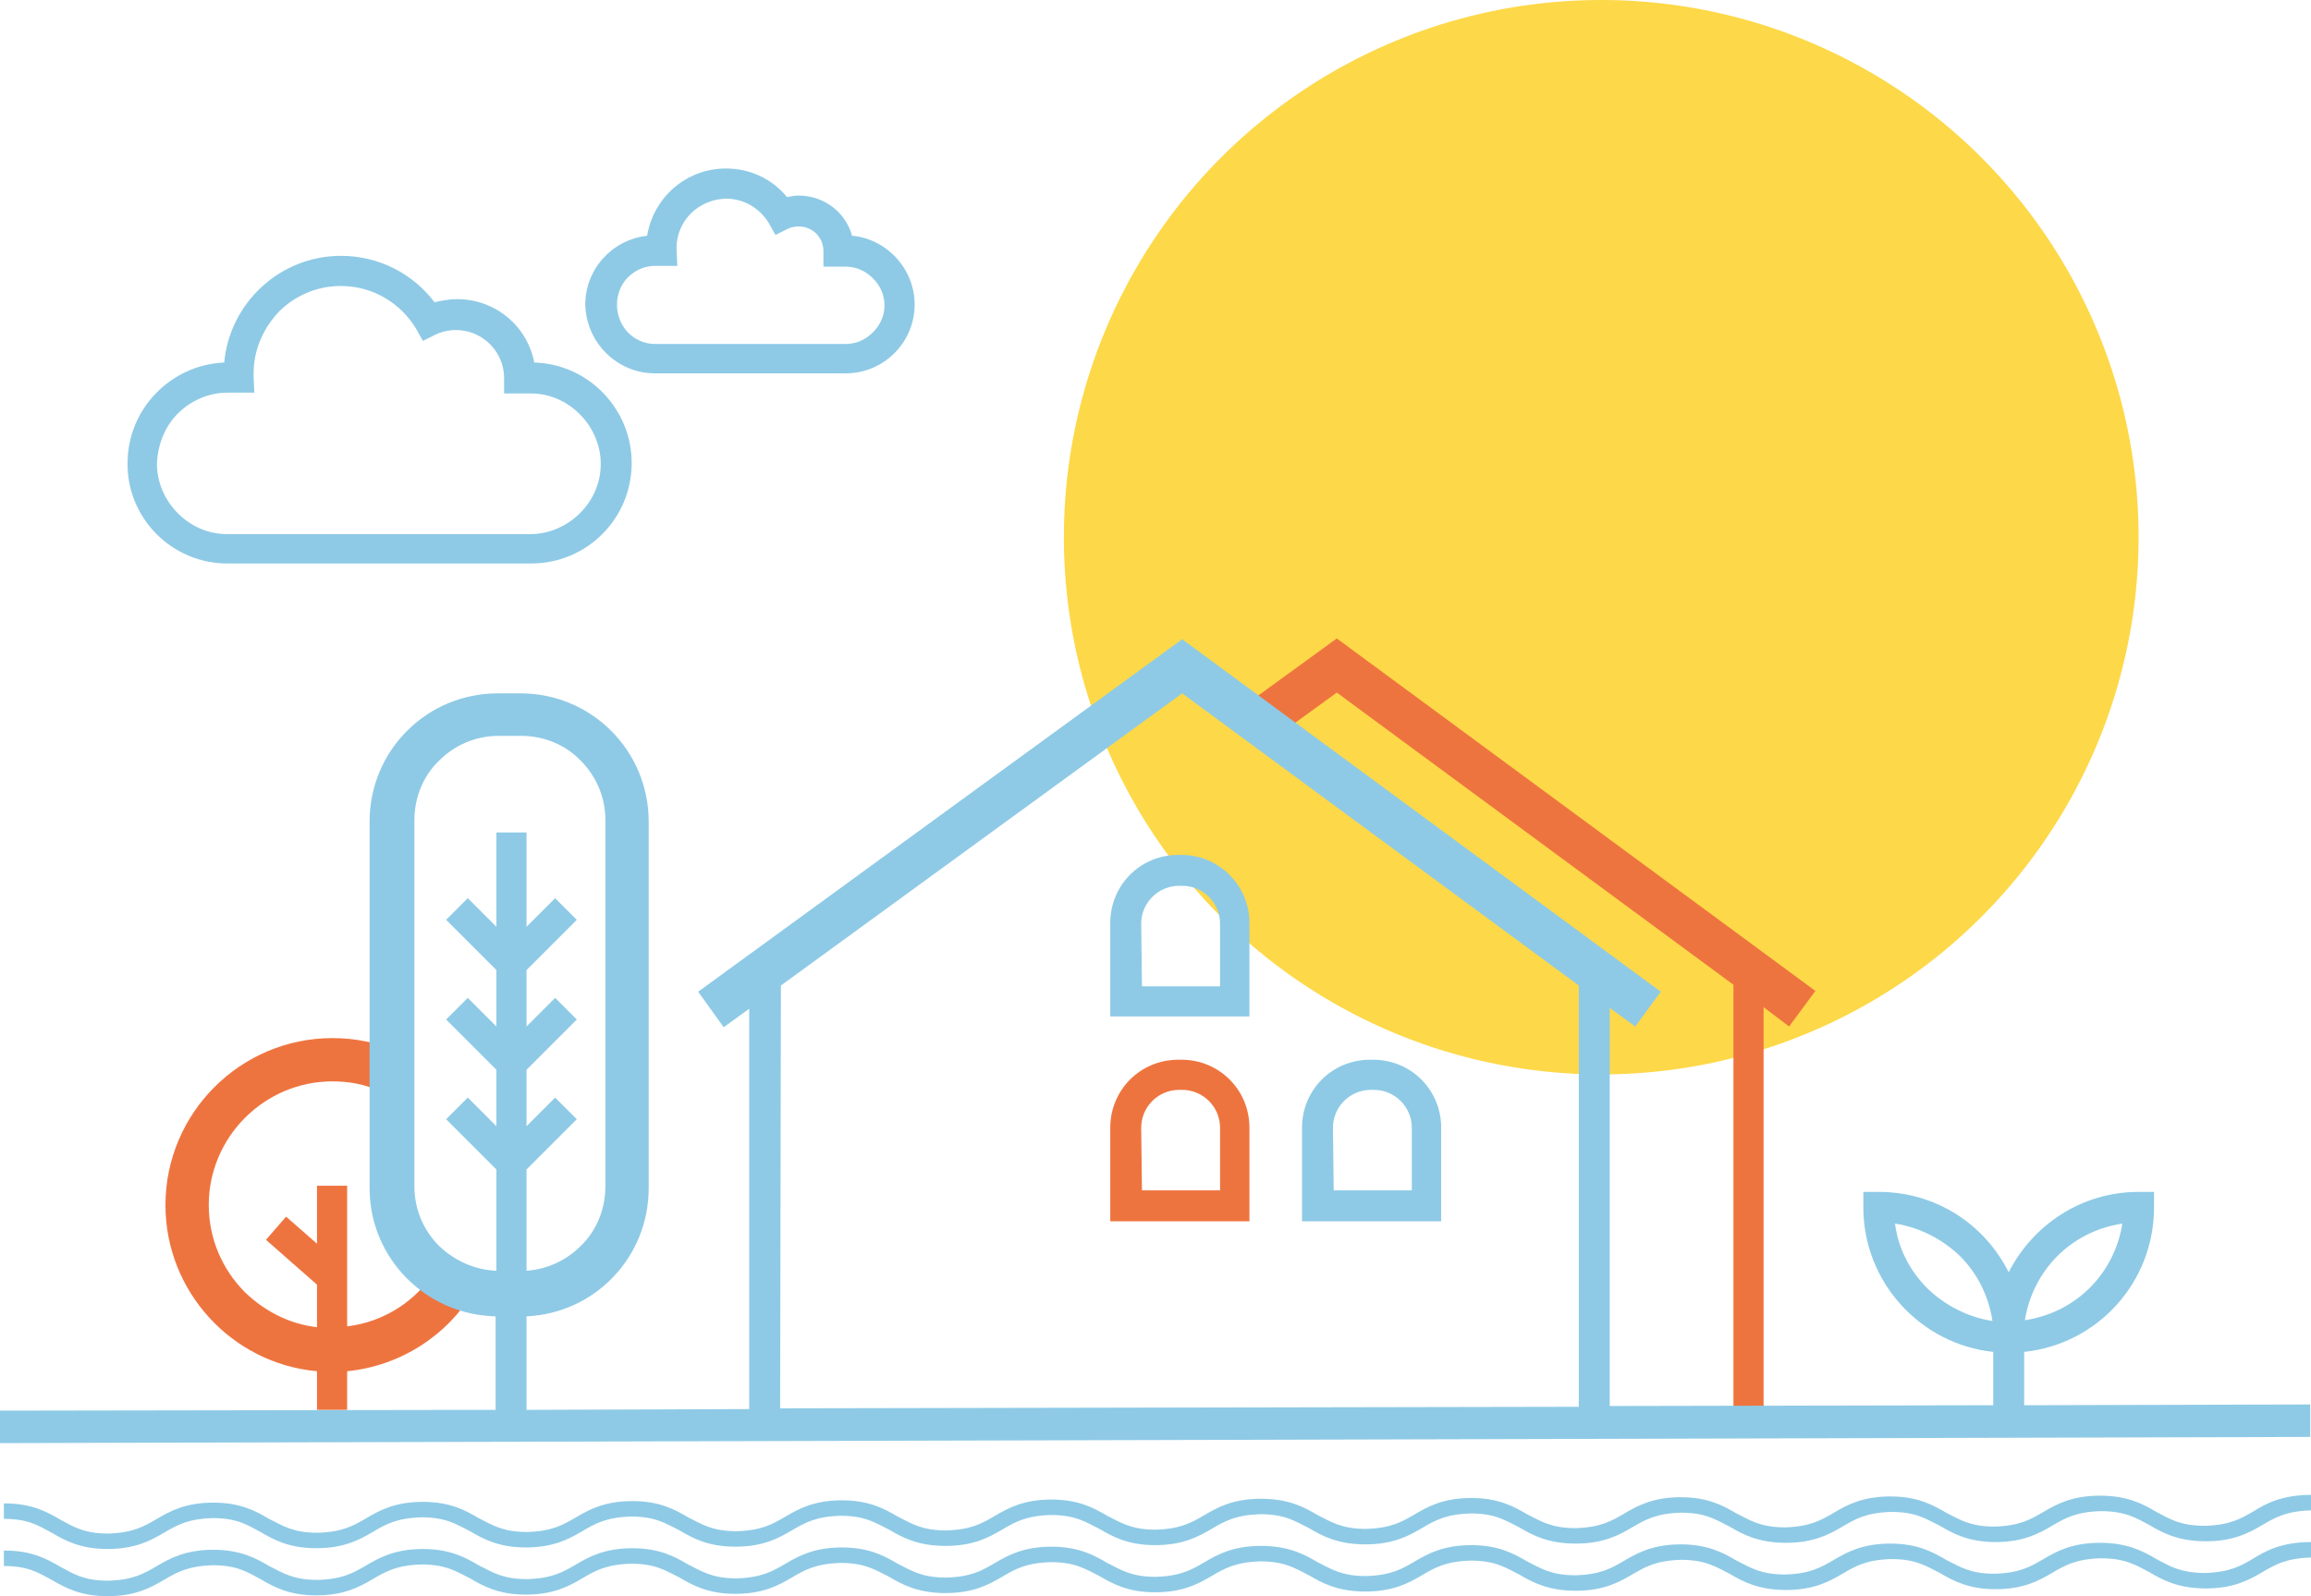
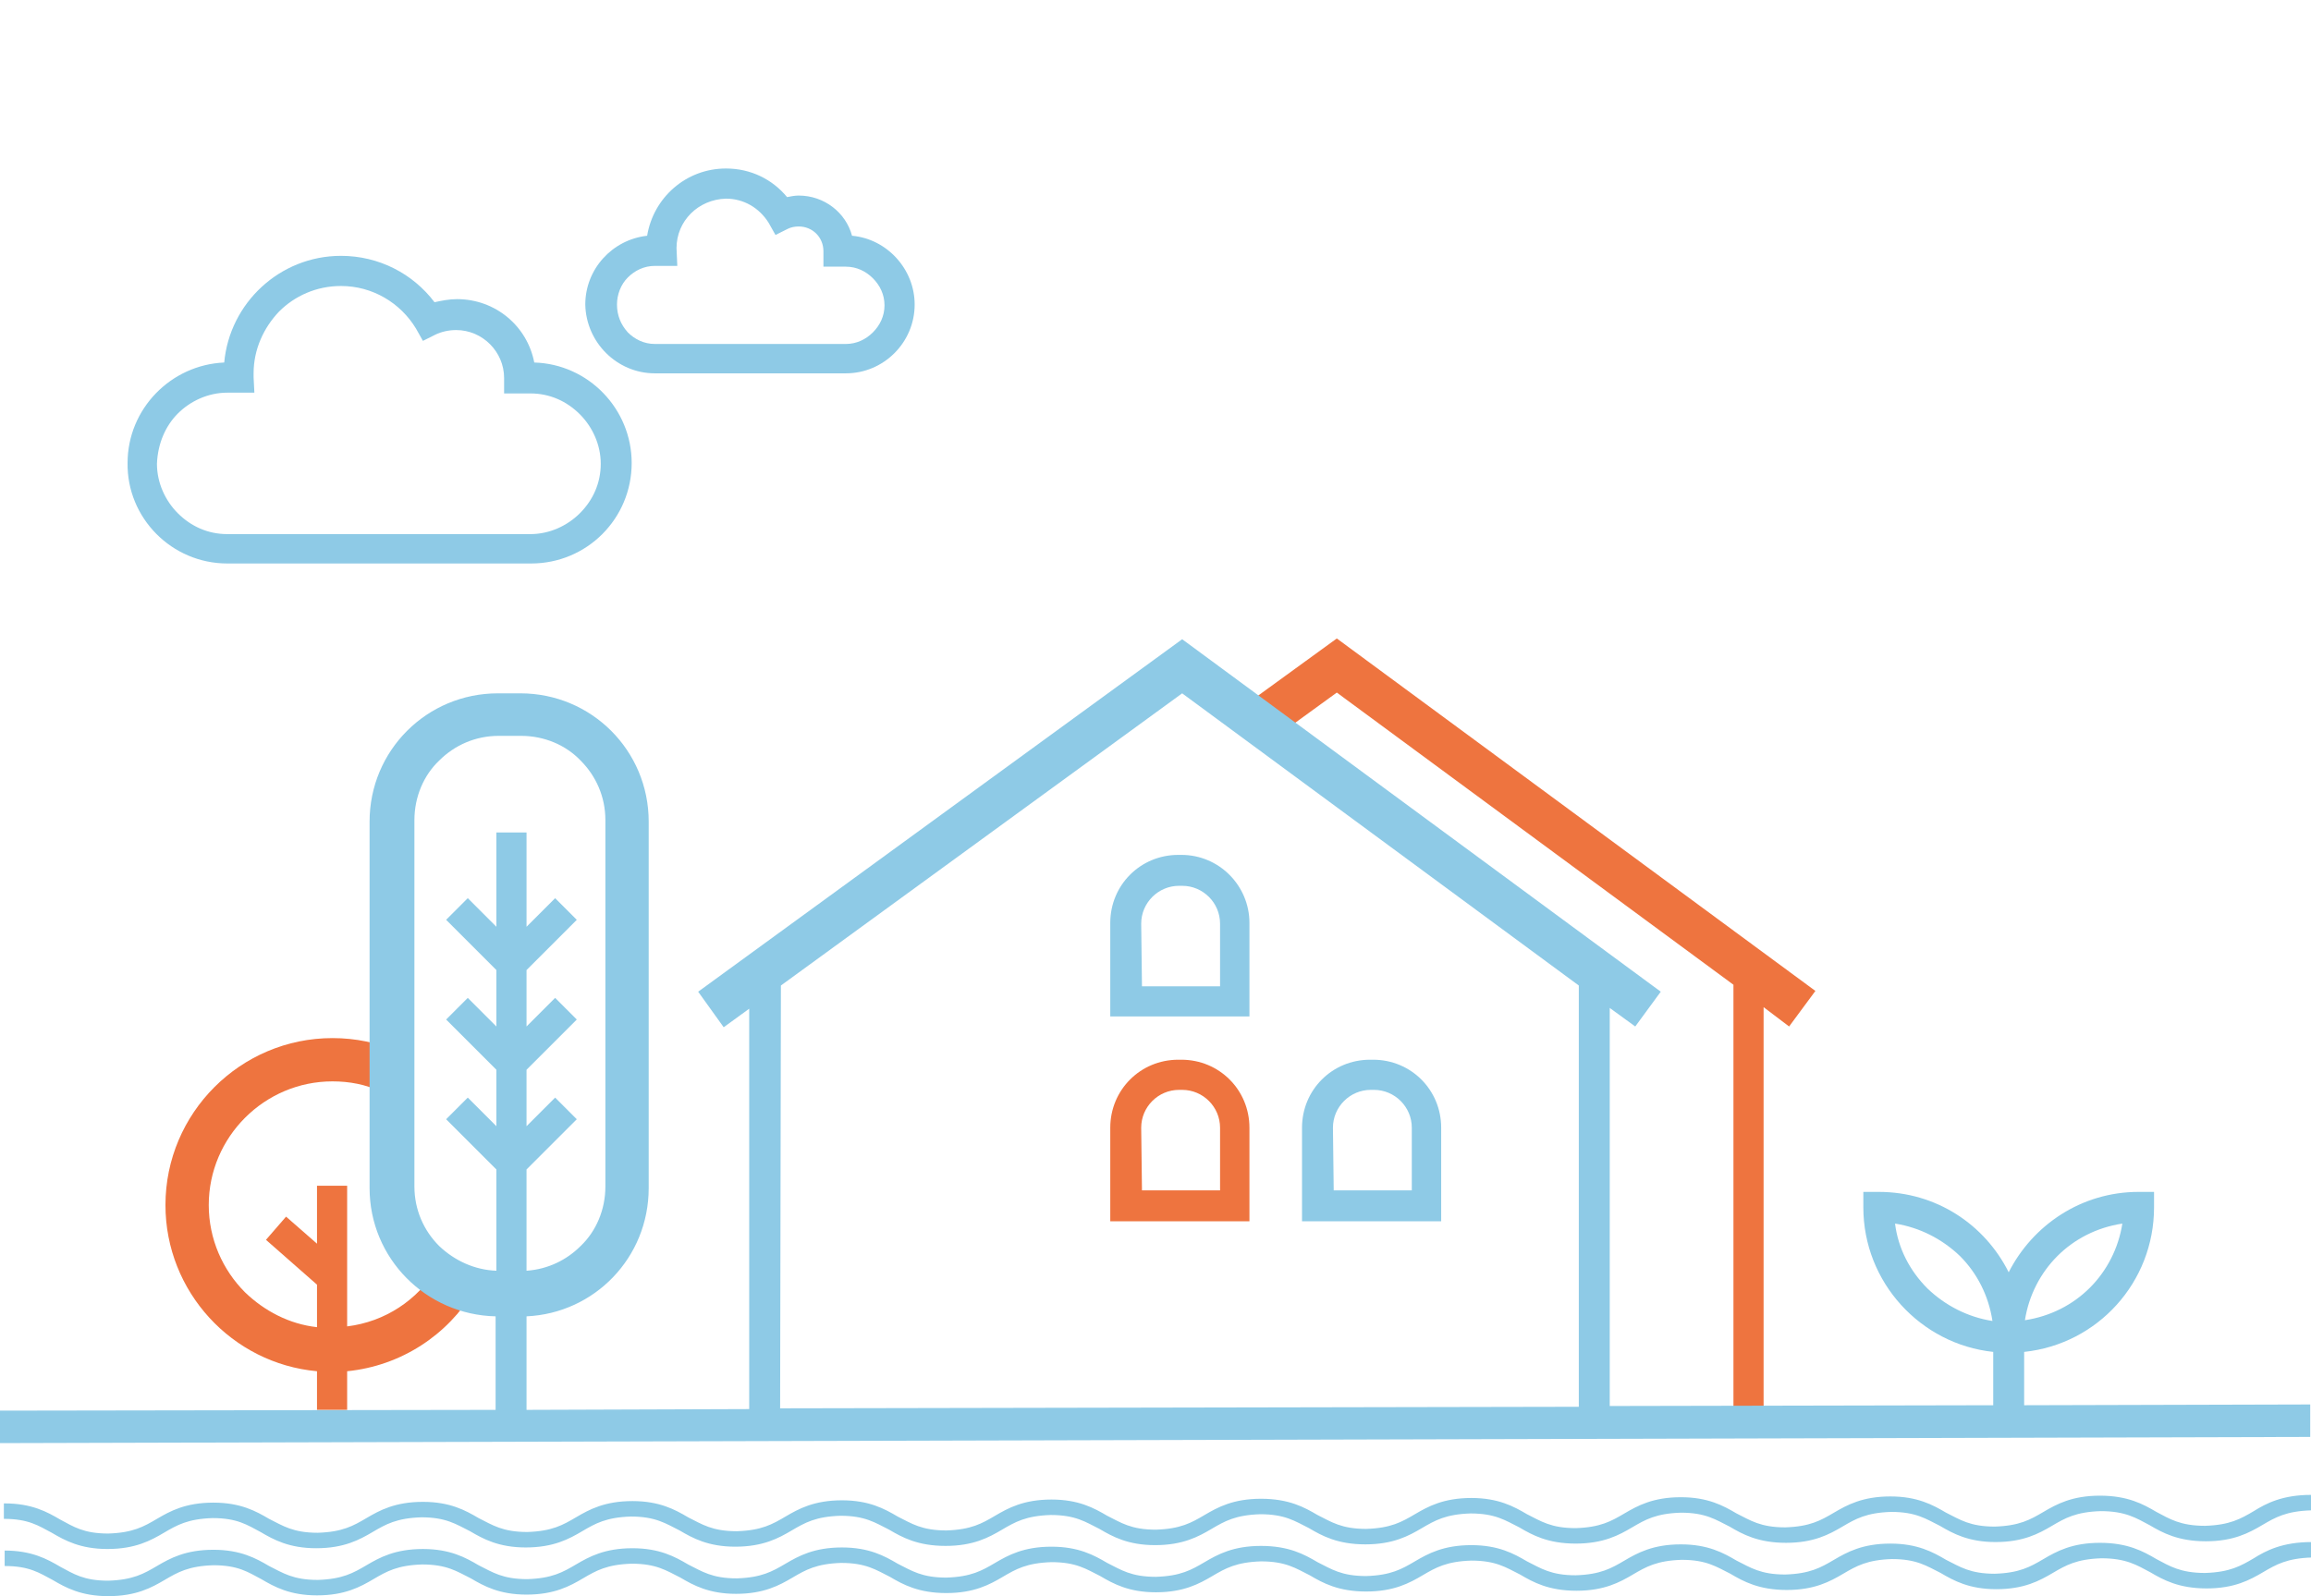
<svg xmlns="http://www.w3.org/2000/svg" version="1.1" id="Calque_1" x="0px" y="0px" viewBox="0 0 298.9 206.5" style="enable-background:new 0 0 298.9 206.5;" xml:space="preserve">
  <style type="text/css"> .st0{fill:#FDD848;} .st1{fill:#EE743F;} .st2{fill:#8ECAE6;} .st3{fill:#009EE2;} </style>
  <g id="logo_primaire">
    <g>
-       <ellipse class="st0" cx="207.1" cy="69.5" rx="69.5" ry="69.5" />
      <path class="st1" d="M152.8,137.1h-0.4c-4.9,0-8.8,3.9-8.8,8.8V158h18v-12.1C161.6,141,157.7,137.1,152.8,137.1z M147.6,145.9 c0-2.7,2.2-4.9,4.9-4.9h0.4c2.7,0,4.9,2.2,4.9,4.9v8.1h-10.1L147.6,145.9z" />
      <g>
        <path class="st1" d="M164.5,95.7L164.5,95.7L164.5,95.7z" />
        <polygon class="st1" points="234.8,128.2 172.9,82.6 161.2,91.1 164.5,95.7 172.9,89.6 224.2,127.4 224.2,183.8 228.1,183.8 228.1,130.3 231.4,132.8 " />
      </g>
      <path class="st1" d="M61.3,167l-4.8-2.9l0,0c-2.5,4.1-6.7,6.9-11.6,7.5v-18.2H41v7.5l-4-3.5l-2.6,3l6.6,5.8v5.5 c-3.6-0.4-6.8-2.1-9.3-4.5c-2.9-2.9-4.7-6.9-4.7-11.3c0-4.4,1.8-8.4,4.7-11.3c2.9-2.9,6.9-4.7,11.3-4.7c2.2,0,4.3,0.4,6.2,1.3 l2.2-5.2c-2.6-1.1-5.4-1.7-8.4-1.7c-11.9,0-21.6,9.7-21.6,21.6c0,11.2,8.6,20.5,19.6,21.5v5h3.9v-5 C51.9,176.7,57.9,172.7,61.3,167z" />
      <g>
        <path class="st2" d="M29.4,72.9h39.3c7.2,0,13-5.8,13-13c0-7-5.6-12.8-12.6-13c-0.9-4.7-5-8.2-10-8.2c-1,0-2,0.2-2.9,0.4 c-2.8-3.7-7.2-6-12.1-6c-7.9,0-14.4,6.1-15.1,13.8c-6.9,0.3-12.5,6-12.5,13C16.4,67,22.2,72.9,29.4,72.9z M23,53.5 c1.6-1.6,3.9-2.7,6.4-2.7h3.5l-0.1-2v-0.5c0-3.1,1.3-5.9,3.3-8c2-2,4.8-3.3,8-3.3c4.1,0,7.7,2.2,9.7,5.5l0.9,1.6l1.6-0.8 c0.8-0.4,1.8-0.6,2.7-0.6c3.4,0,6.2,2.8,6.2,6.2v2h3.4c2.5,0,4.7,1,6.4,2.7c1.6,1.6,2.7,3.9,2.7,6.4s-1,4.7-2.7,6.4 c-1.6,1.6-3.9,2.7-6.4,2.7H29.4c-2.5,0-4.7-1-6.4-2.7c-1.6-1.6-2.7-3.9-2.7-6.4C20.4,57.4,21.4,55.1,23,53.5z" />
        <path class="st2" d="M84.7,48.3h24.7c4.9,0,8.9-4,8.9-8.9c0-4.6-3.6-8.5-8.1-8.9c-0.8-3-3.6-5.2-6.9-5.2c-0.5,0-1,0.1-1.5,0.2 c-1.9-2.3-4.7-3.7-7.9-3.7c-5.2,0-9.4,3.8-10.2,8.7c-4.5,0.5-8,4.3-8,8.9C75.8,44.3,79.8,48.3,84.7,48.3z M81.2,35.9 c0.9-0.9,2.1-1.5,3.5-1.5h2.9l-0.1-2.3c0-3.5,2.8-6.3,6.4-6.4c2.3,0,4.3,1.2,5.5,3.1l0.9,1.6l1.6-0.8c0.4-0.2,0.9-0.3,1.4-0.3 c1.8,0,3.2,1.4,3.2,3.2v2h2.9c1.4,0,2.6,0.6,3.5,1.5s1.5,2.1,1.5,3.5s-0.6,2.6-1.5,3.5s-2.1,1.5-3.5,1.5H84.7 c-1.4,0-2.6-0.6-3.5-1.5c-0.9-1-1.4-2.2-1.4-3.6C79.8,38.1,80.3,36.8,81.2,35.9z" />
        <path class="st2" d="M152.8,110.6h-0.4c-4.9,0-8.8,3.9-8.8,8.8v12.1h18v-12.1C161.6,114.6,157.7,110.6,152.8,110.6z M147.6,119.5 c0-2.7,2.2-4.9,4.9-4.9h0.4c2.7,0,4.9,2.2,4.9,4.9v8.1h-10.1L147.6,119.5z" />
        <path class="st2" d="M177.6,137.1h-0.4c-4.9,0-8.8,3.9-8.8,8.8V158h18v-12.1C186.4,141,182.5,137.1,177.6,137.1z M172.4,145.9 c0-2.7,2.2-4.9,4.9-4.9h0.4c2.7,0,4.9,2.2,4.9,4.9v8.1h-10.1L172.4,145.9z" />
        <path class="st3" d="M93.7,132.8L93.7,132.8L93.7,132.8z" />
        <path class="st2" d="M298.8,185.9v-4.2l-37,0.1v-6.9c9.5-1,16.8-9,16.8-18.7v-2h-2c-7.4,0-13.7,4.3-16.8,10.4 c-3.1-6.2-9.4-10.4-16.8-10.4h-2v2c0,9.7,7.4,17.7,16.8,18.7v6.9l-49.6,0.1v-51.5l3.3,2.4l3.3-4.5l-61.9-45.6l-62.6,45.6l3.3,4.6 l3.3-2.4v51.8l-28.8,0.1v-12.1c8.8-0.4,15.8-7.6,15.8-16.6v-47.4c0-9.2-7.4-16.6-16.6-16.6h-2.9c-9.2,0-16.6,7.4-16.6,16.6v47.4 c0,9.1,7.3,16.4,16.3,16.6v12.1L0,182.5v4.2L298.8,185.9z M266.1,162.5c2.2-2.2,5.1-3.7,8.4-4.2c-0.5,3.2-2,6.1-4.2,8.3 s-5.1,3.7-8.4,4.2C262.4,167.6,263.9,164.7,266.1,162.5z M245.1,158.3c3.2,0.5,6.1,2,8.4,4.2c2.2,2.2,3.7,5.1,4.2,8.4 c-3.2-0.5-6.1-2-8.4-4.2C247,164.4,245.5,161.5,245.1,158.3z M56.8,161.2c-2-2-3.2-4.7-3.2-7.7v-47.4c0-3,1.2-5.8,3.2-7.7 c2-2,4.7-3.2,7.7-3.2h2.9c3,0,5.8,1.2,7.7,3.2c2,2,3.2,4.7,3.2,7.7v47.4c0,3-1.2,5.8-3.2,7.7c-1.8,1.8-4.2,3-7,3.2v-13.1l6.5-6.5 l-2.8-2.8l0,0l-3.7,3.7v-7.3l6.5-6.5l-2.8-2.8l0,0l-3.7,3.7v-7.3l6.5-6.5l-2.8-2.8l0,0l-3.7,3.7v-12.2h-3.9v12.2l-3.7-3.7 l-2.8,2.8l6.5,6.5v7.3l-3.7-3.7l-2.8,2.8l6.5,6.5v7.3l-3.7-3.7l-2.8,2.8l6.5,6.5v13.1C61.4,164.3,58.8,163.1,56.8,161.2z M101,127.5l51.9-37.8l51.3,37.8V182l-103.3,0.2L101,127.5L101,127.5z" />
        <path class="st3" d="M0.2,196L0.2,196L0.2,196z" />
        <path class="st2" d="M291.5,195.5c-1.7,1-3.1,1.8-6.3,1.9l0,0c-3.2,0-4.6-0.9-6.3-1.8c-1.7-1-3.7-2.1-7.3-2.1l0,0l0,0l0,0l0,0 c-3.6,0-5.6,1.1-7.3,2.1c-1.7,1-3.1,1.8-6.3,1.9l0,0c-3.2,0-4.5-0.9-6.3-1.8c-1.7-1-3.7-2.1-7.2-2.1l0,0l0,0l0,0l0,0 c-3.6,0-5.6,1.1-7.3,2.1c-1.7,1-3.1,1.8-6.3,1.9l0,0c-3.2,0-4.5-0.9-6.3-1.8c-1.7-1-3.7-2.1-7.2-2.1l0,0l0,0l0,0l0,0l0,0 c-3.6,0-5.6,1.1-7.3,2.1c-1.7,1-3.1,1.8-6.3,1.9l0,0c-3.2,0-4.5-0.9-6.3-1.8c-1.7-1-3.7-2.1-7.2-2.1l0,0l0,0l0,0l0,0 c-3.6,0-5.6,1.1-7.3,2.1c-1.7,1-3.1,1.8-6.3,1.9l0,0c-3.2,0-4.5-0.9-6.3-1.8c-1.7-1-3.7-2.1-7.3-2.1l0,0l0,0l0,0l0,0 c-3.6,0-5.6,1.1-7.3,2.1c-1.7,1-3.1,1.8-6.3,1.9l0,0c-3.2,0-4.5-0.9-6.3-1.8c-1.7-1-3.7-2.1-7.2-2.1l0,0l0,0l0,0l0,0 c-3.6,0-5.6,1.1-7.3,2.1c-1.7,1-3.1,1.8-6.3,1.9l0,0c-3.2,0-4.5-0.9-6.3-1.8c-1.7-1-3.7-2.1-7.2-2.1l0,0l0,0l0,0l0,0 c-3.6,0-5.6,1.1-7.3,2.1c-1.7,1-3.1,1.8-6.3,1.9l0,0c-3.2,0-4.5-0.9-6.3-1.8c-1.7-1-3.7-2.1-7.2-2.1l0,0l0,0l0,0l0,0 c-3.6,0-5.6,1.1-7.3,2.1c-1.7,1-3.1,1.8-6.3,1.9l0,0c-3.2,0-4.5-0.9-6.3-1.8c-1.7-1-3.7-2.1-7.2-2.1l0,0l0,0l0,0l0,0 c-3.6,0-5.6,1.1-7.3,2.1s-3.1,1.8-6.3,1.9l0,0c-3.2,0-4.5-0.9-6.3-1.8c-1.7-1-3.7-2.1-7.2-2.1l0,0l0,0l0,0l0,0 c-3.6,0-5.6,1.1-7.3,2.1c-1.7,1-3.1,1.8-6.3,1.9l0,0c-3.2,0-4.5-0.9-6.2-1.8c-1.7-1-3.7-2.1-7.2-2.1H0.5v2l0,0 c3.2,0,4.5,0.9,6.2,1.8c1.7,1,3.7,2.1,7.2,2.1l0,0l0,0l0,0c3.6,0,5.6-1.1,7.3-2.1c1.7-1,3.1-1.8,6.3-1.9l0,0l0,0 c3.2,0,4.5,0.9,6.2,1.8c1.7,1,3.7,2.1,7.2,2.1l0,0l0,0l0,0c3.6,0,5.6-1.1,7.3-2.1s3.1-1.8,6.3-1.9l0,0l0,0c3.2,0,4.5,0.9,6.3,1.8 c1.7,1,3.7,2.1,7.2,2.1l0,0l0,0l0,0c3.6,0,5.6-1.1,7.3-2.1c1.7-1,3.1-1.8,6.3-1.9l0,0l0,0c3.2,0,4.5,0.9,6.3,1.8 c1.7,1,3.7,2.1,7.2,2.1l0,0l0,0l0,0c3.6,0,5.6-1.1,7.3-2.1c1.7-1,3.1-1.8,6.3-1.9l0,0l0,0c3.2,0,4.5,0.9,6.3,1.8 c1.7,1,3.7,2.1,7.3,2.1l0,0l0,0l0,0c3.6,0,5.6-1.1,7.3-2.1c1.7-1,3.1-1.8,6.3-1.9l0,0c3.2,0,4.5,0.9,6.3,1.8 c1.7,1,3.7,2.1,7.2,2.1l0,0l0,0l0,0c3.6,0,5.6-1.1,7.3-2.1c1.7-1,3.1-1.8,6.3-1.9l0,0l0,0c3.2,0,4.5,0.9,6.3,1.8 c1.7,1,3.7,2.1,7.3,2.1l0,0l0,0l0,0c3.6,0,5.6-1.1,7.3-2.1c1.7-1,3.1-1.8,6.3-1.9l0,0l0,0c3.2,0,4.5,0.9,6.3,1.8 c1.7,1,3.7,2.1,7.3,2.1l0,0l0,0l0,0c3.6,0,5.6-1.1,7.3-2.1c1.7-1,3.1-1.8,6.3-1.9l0,0c3.2,0,4.5,0.9,6.3,1.8 c1.7,1,3.7,2.1,7.3,2.1l0,0l0,0l0,0c3.6,0,5.6-1.1,7.3-2.1c1.7-1,3.1-1.8,6.3-1.9l0,0l0,0c3.2,0,4.5,0.9,6.3,1.8 c1.7,1,3.7,2.1,7.2,2.1l0,0l0,0l0,0c3.6,0,5.6-1.1,7.3-2.1c1.7-1,3.1-1.8,6.3-1.9l0,0l0,0c3.2,0,4.6,0.9,6.3,1.8 c1.7,1,3.7,2.1,7.3,2.1l0,0l0,0l0,0c3.6,0,5.6-1.1,7.3-2.1c1.7-1,3.1-1.8,6.3-1.9v-2C295.2,193.4,293.1,194.5,291.5,195.5z" />
        <path class="st3" d="M0.2,202.1L0.2,202.1L0.2,202.1z" />
-         <path class="st2" d="M291.5,201.6c-1.7,1-3.1,1.8-6.3,1.9l0,0c-3.2,0-4.6-0.9-6.3-1.8c-1.7-1-3.7-2.1-7.3-2.1l0,0l0,0l0,0l0,0 c-3.6,0-5.6,1.1-7.3,2.1c-1.7,1-3.1,1.8-6.3,1.9l0,0c-3.2,0-4.5-0.9-6.3-1.8c-1.7-1-3.7-2.1-7.2-2.1l0,0l0,0l0,0l0,0 c-3.6,0-5.6,1.1-7.3,2.1c-1.7,1-3.1,1.8-6.3,1.9l0,0c-3.2,0-4.5-0.9-6.3-1.8c-1.7-1-3.7-2.1-7.2-2.1l0,0l0,0l0,0l0,0 c-3.6,0-5.6,1.1-7.3,2.1c-1.7,1-3.1,1.8-6.3,1.9l0,0c-3.2,0-4.5-0.9-6.3-1.8c-1.7-1-3.7-2.1-7.2-2.1l0,0l0,0l0,0l0,0l0,0 c-3.6,0-5.6,1.1-7.3,2.1c-1.7,1-3.1,1.8-6.3,1.9l0,0c-3.2,0-4.5-0.9-6.3-1.8c-1.7-1-3.7-2.1-7.3-2.1l0,0l0,0l0,0l0,0 c-3.6,0-5.6,1.1-7.3,2.1c-1.7,1-3.1,1.8-6.3,1.9l0,0c-3.2,0-4.5-0.9-6.3-1.8c-1.7-1-3.7-2.1-7.2-2.1l0,0l0,0l0,0l0,0 c-3.6,0-5.6,1.1-7.3,2.1c-1.7,1-3.1,1.8-6.3,1.9l0,0c-3.2,0-4.5-0.9-6.3-1.8c-1.7-1-3.7-2.1-7.2-2.1l0,0l0,0l0,0l0,0 c-3.6,0-5.6,1.1-7.3,2.1c-1.7,1-3.1,1.8-6.3,1.9l0,0c-3.2,0-4.5-0.9-6.3-1.8c-1.7-1-3.7-2.1-7.2-2.1l0,0l0,0l0,0l0,0 c-3.6,0-5.6,1.1-7.3,2.1c-1.7,1-3.1,1.8-6.3,1.9l0,0c-3.2,0-4.5-0.9-6.3-1.8c-1.7-1-3.7-2.1-7.2-2.1l0,0l0,0l0,0l0,0 c-3.6,0-5.6,1.1-7.3,2.1s-3.1,1.8-6.3,1.9l0,0c-3.2,0-4.5-0.9-6.3-1.8c-1.7-1-3.7-2.1-7.2-2.1l0,0l0,0l0,0l0,0 c-3.6,0-5.6,1.1-7.3,2.1c-1.7,1-3.1,1.8-6.3,1.9l0,0c-3.2,0-4.5-0.9-6.2-1.8c-1.7-1-3.7-2.1-7.2-2.1H0.5v2l0,0 c3.2,0,4.5,0.9,6.2,1.8c1.7,1,3.7,2.1,7.2,2.1l0,0l0,0l0,0c3.6,0,5.6-1.1,7.3-2.1c1.7-1,3.1-1.8,6.3-1.9l0,0l0,0 c3.2,0,4.5,0.9,6.2,1.8c1.7,1,3.7,2.1,7.2,2.1l0,0l0,0l0,0c3.6,0,5.6-1.1,7.3-2.1s3.1-1.8,6.3-1.9l0,0l0,0c3.2,0,4.5,0.9,6.3,1.8 c1.7,1,3.7,2.1,7.2,2.1l0,0l0,0l0,0c3.6,0,5.6-1.1,7.3-2.1c1.7-1,3.1-1.8,6.3-1.9l0,0l0,0c3.2,0,4.5,0.9,6.3,1.8 c1.7,1,3.7,2.1,7.2,2.1l0,0l0,0l0,0c3.6,0,5.6-1.1,7.3-2.1c1.7-1,3.1-1.8,6.3-1.9l0,0l0,0c3.2,0,4.5,0.9,6.3,1.8 c1.7,1,3.7,2.1,7.3,2.1l0,0l0,0l0,0c3.6,0,5.6-1.1,7.3-2.1c1.7-1,3.1-1.8,6.3-1.9l0,0c3.2,0,4.5,0.9,6.3,1.8 c1.7,1,3.7,2.1,7.2,2.1l0,0l0,0l0,0c3.6,0,5.6-1.1,7.3-2.1c1.7-1,3.1-1.8,6.3-1.9l0,0l0,0c3.2,0,4.5,0.9,6.3,1.8 c1.7,1,3.7,2.1,7.3,2.1l0,0l0,0l0,0c3.6,0,5.6-1.1,7.3-2.1c1.7-1,3.1-1.8,6.3-1.9l0,0l0,0c3.2,0,4.5,0.9,6.3,1.8 c1.7,1,3.7,2.1,7.3,2.1l0,0l0,0l0,0c3.6,0,5.6-1.1,7.3-2.1c1.7-1,3.1-1.8,6.3-1.9l0,0c3.2,0,4.5,0.9,6.3,1.8 c1.7,1,3.7,2.1,7.3,2.1l0,0l0,0l0,0c3.6,0,5.6-1.1,7.3-2.1c1.7-1,3.1-1.8,6.3-1.9l0,0l0,0c3.2,0,4.5,0.9,6.3,1.8 c1.7,1,3.7,2.1,7.2,2.1l0,0l0,0l0,0c3.6,0,5.6-1.1,7.3-2.1c1.7-1,3.1-1.8,6.3-1.9l0,0l0,0c3.2,0,4.6,0.9,6.3,1.8 c1.7,1,3.7,2.1,7.3,2.1l0,0l0,0l0,0c3.6,0,5.6-1.1,7.3-2.1c1.7-1,3.1-1.8,6.3-1.9v-2C295.2,199.5,293.1,200.6,291.5,201.6z" />
+         <path class="st2" d="M291.5,201.6c-1.7,1-3.1,1.8-6.3,1.9l0,0c-3.2,0-4.6-0.9-6.3-1.8c-1.7-1-3.7-2.1-7.3-2.1l0,0l0,0l0,0l0,0 c-3.6,0-5.6,1.1-7.3,2.1c-1.7,1-3.1,1.8-6.3,1.9l0,0c-3.2,0-4.5-0.9-6.3-1.8c-1.7-1-3.7-2.1-7.2-2.1l0,0l0,0l0,0l0,0 c-3.6,0-5.6,1.1-7.3,2.1c-1.7,1-3.1,1.8-6.3,1.9l0,0c-3.2,0-4.5-0.9-6.3-1.8c-1.7-1-3.7-2.1-7.2-2.1l0,0l0,0l0,0l0,0 c-3.6,0-5.6,1.1-7.3,2.1c-1.7,1-3.1,1.8-6.3,1.9l0,0c-3.2,0-4.5-0.9-6.3-1.8c-1.7-1-3.7-2.1-7.2-2.1l0,0l0,0l0,0l0,0l0,0 c-3.6,0-5.6,1.1-7.3,2.1c-1.7,1-3.1,1.8-6.3,1.9l0,0c-3.2,0-4.5-0.9-6.3-1.8c-1.7-1-3.7-2.1-7.3-2.1l0,0l0,0l0,0l0,0 c-3.6,0-5.6,1.1-7.3,2.1c-1.7,1-3.1,1.8-6.3,1.9l0,0c-3.2,0-4.5-0.9-6.3-1.8c-1.7-1-3.7-2.1-7.2-2.1l0,0l0,0l0,0l0,0 c-3.6,0-5.6,1.1-7.3,2.1c-1.7,1-3.1,1.8-6.3,1.9l0,0c-3.2,0-4.5-0.9-6.3-1.8c-1.7-1-3.7-2.1-7.2-2.1l0,0l0,0l0,0l0,0 c-3.6,0-5.6,1.1-7.3,2.1c-1.7,1-3.1,1.8-6.3,1.9l0,0c-3.2,0-4.5-0.9-6.3-1.8c-1.7-1-3.7-2.1-7.2-2.1l0,0l0,0l0,0l0,0 c-3.6,0-5.6,1.1-7.3,2.1c-1.7,1-3.1,1.8-6.3,1.9l0,0c-3.2,0-4.5-0.9-6.3-1.8c-1.7-1-3.7-2.1-7.2-2.1l0,0l0,0l0,0l0,0 c-3.6,0-5.6,1.1-7.3,2.1s-3.1,1.8-6.3,1.9l0,0c-3.2,0-4.5-0.9-6.3-1.8c-1.7-1-3.7-2.1-7.2-2.1l0,0l0,0l0,0l0,0 c-3.6,0-5.6,1.1-7.3,2.1c-1.7,1-3.1,1.8-6.3,1.9l0,0c-3.2,0-4.5-0.9-6.2-1.8c-1.7-1-3.7-2.1-7.2-2.1v2l0,0 c3.2,0,4.5,0.9,6.2,1.8c1.7,1,3.7,2.1,7.2,2.1l0,0l0,0l0,0c3.6,0,5.6-1.1,7.3-2.1c1.7-1,3.1-1.8,6.3-1.9l0,0l0,0 c3.2,0,4.5,0.9,6.2,1.8c1.7,1,3.7,2.1,7.2,2.1l0,0l0,0l0,0c3.6,0,5.6-1.1,7.3-2.1s3.1-1.8,6.3-1.9l0,0l0,0c3.2,0,4.5,0.9,6.3,1.8 c1.7,1,3.7,2.1,7.2,2.1l0,0l0,0l0,0c3.6,0,5.6-1.1,7.3-2.1c1.7-1,3.1-1.8,6.3-1.9l0,0l0,0c3.2,0,4.5,0.9,6.3,1.8 c1.7,1,3.7,2.1,7.2,2.1l0,0l0,0l0,0c3.6,0,5.6-1.1,7.3-2.1c1.7-1,3.1-1.8,6.3-1.9l0,0l0,0c3.2,0,4.5,0.9,6.3,1.8 c1.7,1,3.7,2.1,7.3,2.1l0,0l0,0l0,0c3.6,0,5.6-1.1,7.3-2.1c1.7-1,3.1-1.8,6.3-1.9l0,0c3.2,0,4.5,0.9,6.3,1.8 c1.7,1,3.7,2.1,7.2,2.1l0,0l0,0l0,0c3.6,0,5.6-1.1,7.3-2.1c1.7-1,3.1-1.8,6.3-1.9l0,0l0,0c3.2,0,4.5,0.9,6.3,1.8 c1.7,1,3.7,2.1,7.3,2.1l0,0l0,0l0,0c3.6,0,5.6-1.1,7.3-2.1c1.7-1,3.1-1.8,6.3-1.9l0,0l0,0c3.2,0,4.5,0.9,6.3,1.8 c1.7,1,3.7,2.1,7.3,2.1l0,0l0,0l0,0c3.6,0,5.6-1.1,7.3-2.1c1.7-1,3.1-1.8,6.3-1.9l0,0c3.2,0,4.5,0.9,6.3,1.8 c1.7,1,3.7,2.1,7.3,2.1l0,0l0,0l0,0c3.6,0,5.6-1.1,7.3-2.1c1.7-1,3.1-1.8,6.3-1.9l0,0l0,0c3.2,0,4.5,0.9,6.3,1.8 c1.7,1,3.7,2.1,7.2,2.1l0,0l0,0l0,0c3.6,0,5.6-1.1,7.3-2.1c1.7-1,3.1-1.8,6.3-1.9l0,0l0,0c3.2,0,4.6,0.9,6.3,1.8 c1.7,1,3.7,2.1,7.3,2.1l0,0l0,0l0,0c3.6,0,5.6-1.1,7.3-2.1c1.7-1,3.1-1.8,6.3-1.9v-2C295.2,199.5,293.1,200.6,291.5,201.6z" />
      </g>
    </g>
  </g>
</svg>